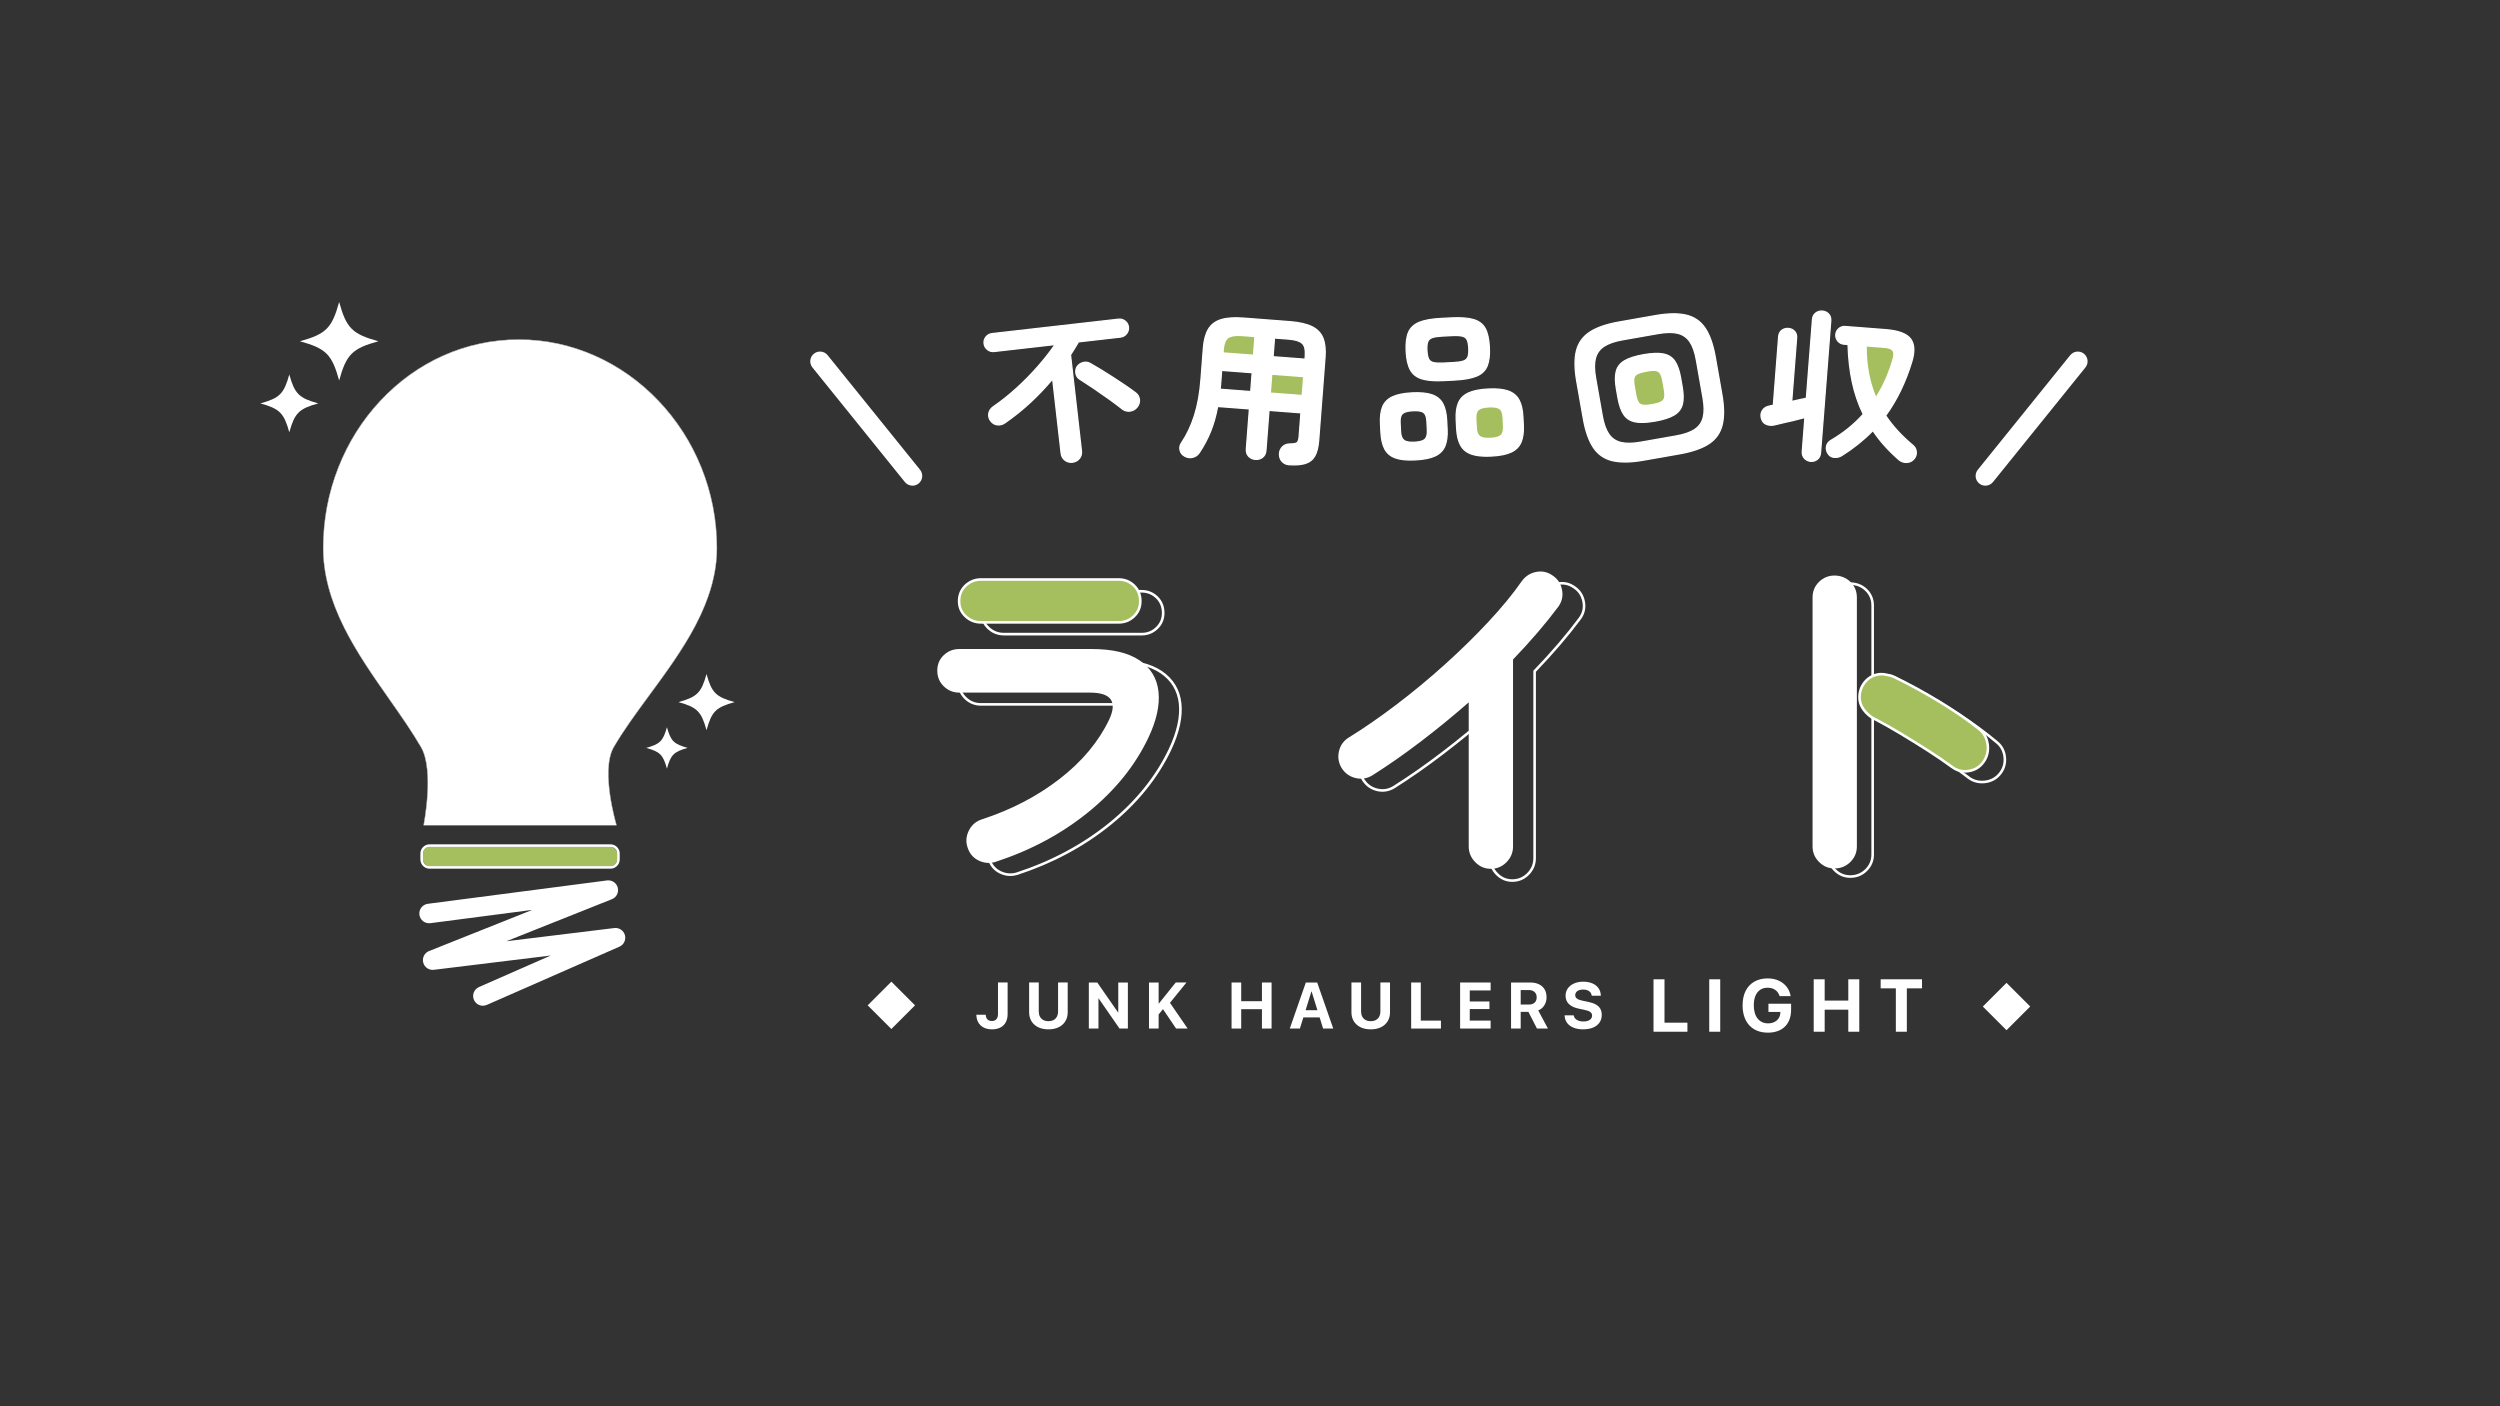
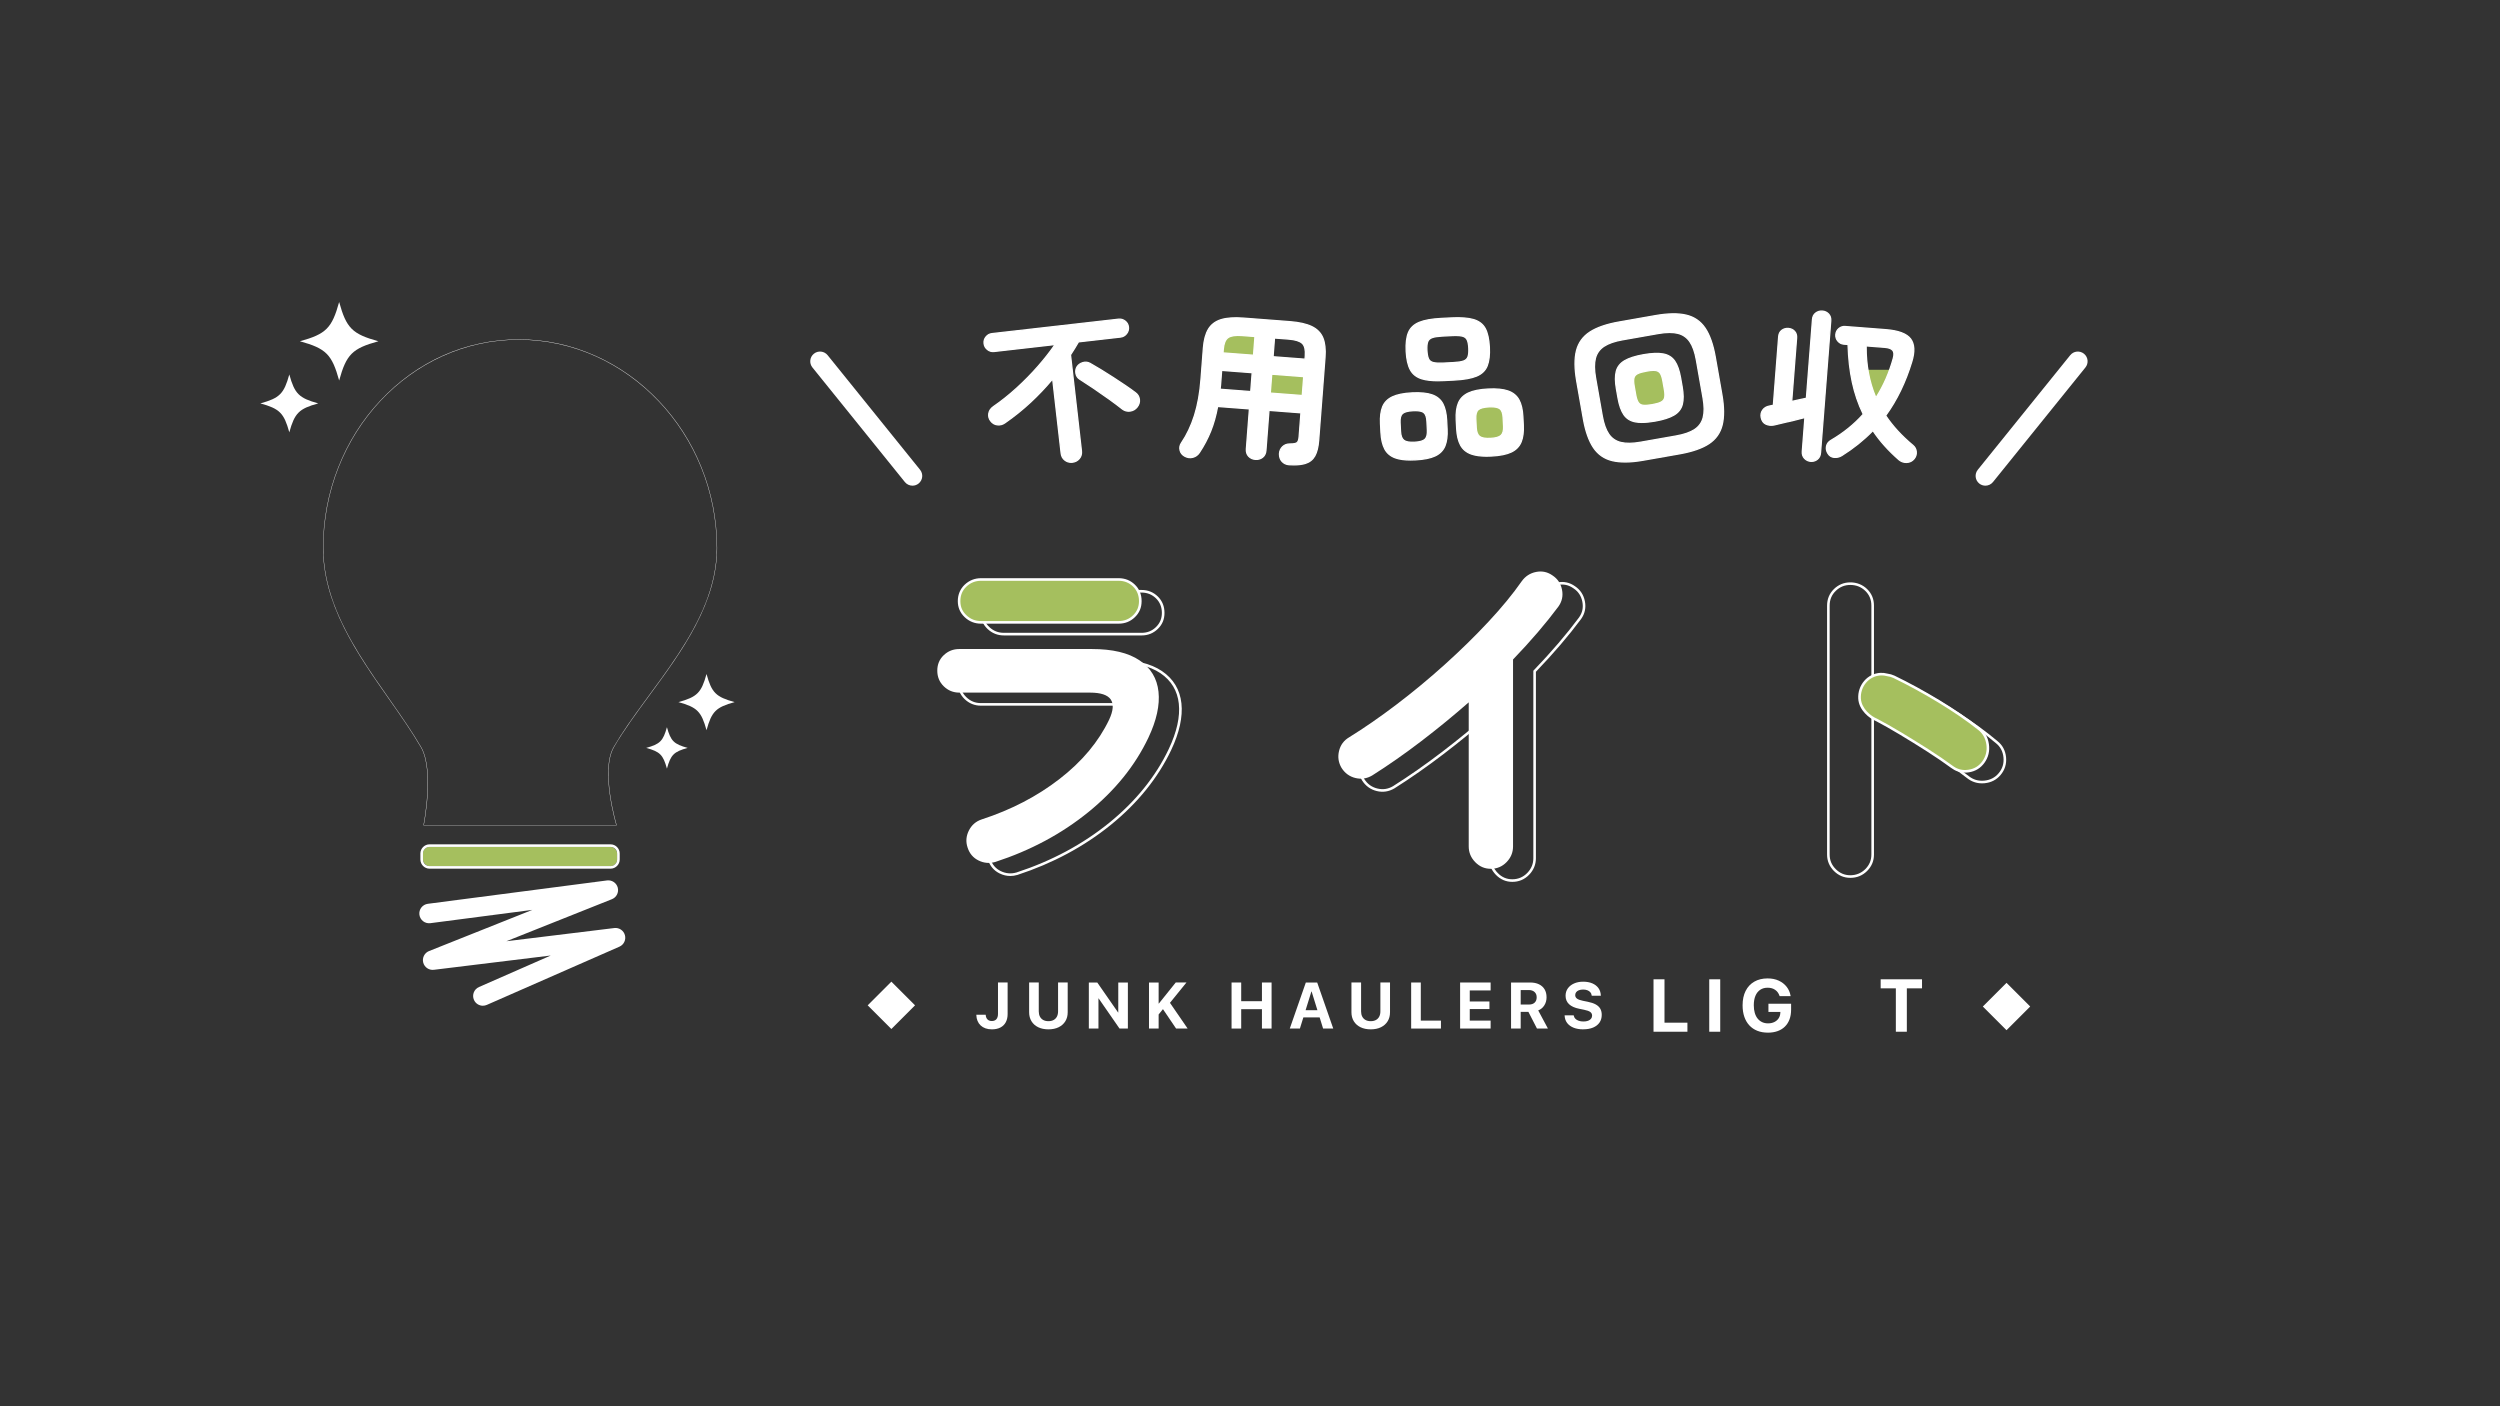
<svg xmlns="http://www.w3.org/2000/svg" id="_3_2の遊んでみたver" data-name="3 2の遊んでみたver" viewBox="0 0 1920 1080">
  <rect x="0" y="0" width="1920" height="1080" fill="#333333" stroke="none" />
  <defs>
    <style>
      .cls-1 {
        fill: #fff;
      }

      .cls-1, .cls-2, .cls-3, .cls-4, .cls-5, .cls-6 {
        stroke-width: 0px;
      }

      .cls-2 {
        fill: #fff;
      }

      .cls-3 {
        fill: #a5bf5e;
      }

      .cls-4 {
        fill: #fff;
      }

      .cls-5 {
        fill: #fff;
      }

      .cls-6 {
        fill: #fff;
      }
    </style>
  </defs>
  <g>
    <g>
      <g>
        <path class="cls-4" d="M775.9,672.76c-2.8,0-5.54-.65-8.21-1.96-4.39-2.15-7.4-5.7-8.95-10.55-1.55-4.65-1.21-9.28,1.03-13.76,2.23-4.46,5.73-7.52,10.4-9.08,22.47-7.31,42.53-17.72,59.61-30.97,17.04-13.21,29.74-28.41,37.76-45.16,2.96-6.33,3.44-11.14,1.45-14.27-2.13-3.35-7.25-5.05-15.21-5.05h-100.44c-4.86,0-9.1-1.72-12.59-5.12-3.51-3.41-5.28-7.7-5.28-12.75s1.78-9.3,5.29-12.62c3.5-3.3,7.73-4.98,12.58-4.98h101.82c15.99,0,28.52,2.99,37.22,8.89,8.79,5.96,13.82,14.3,14.96,24.79,1.12,10.37-1.52,22.42-7.84,35.81-10.16,21.44-25.76,40.78-46.34,57.49-20.57,16.69-44.74,29.64-71.84,38.5h-.03c-1.81.54-3.6.8-5.37.8ZM753.32,508.49c-4.39,0-8.05,1.45-11.21,4.43-3.14,2.97-4.67,6.62-4.67,11.17s1.53,8.26,4.68,11.32c3.15,3.07,6.82,4.56,11.2,4.56h100.44c8.81,0,14.34,1.95,16.9,5.97,2.39,3.75,1.94,9.2-1.33,16.2-8.15,17.04-21.05,32.48-38.34,45.88-17.26,13.39-37.52,23.91-60.21,31.29-4.2,1.4-7.22,4.05-9.24,8.07-2.02,4.04-2.32,8.04-.91,12.24,1.4,4.39,4,7.45,7.93,9.38,3.89,1.9,7.97,2.25,12.13,1.05,26.87-8.77,50.82-21.61,71.19-38.14,20.35-16.52,35.76-35.62,45.79-56.79,6.16-13.05,8.74-24.74,7.66-34.74-1.07-9.88-5.81-17.74-14.09-23.35-8.37-5.67-20.51-8.54-36.1-8.54h-101.82ZM876.72,488.02h-105.69c-4.86,0-9.09-1.67-12.58-4.98-3.51-3.31-5.29-7.47-5.29-12.35s1.78-9.3,5.29-12.62c3.5-3.3,7.73-4.98,12.58-4.98h105.69c4.86,0,9.05,1.68,12.46,4.99,3.41,3.32,5.15,7.57,5.15,12.62s-1.73,9.02-5.15,12.34c-3.4,3.31-7.6,4.99-12.46,4.99ZM771.03,455.09c-4.39,0-8.05,1.45-11.21,4.43-3.14,2.97-4.67,6.62-4.67,11.17s1.53,7.93,4.67,10.89c3.15,2.98,6.82,4.43,11.21,4.43h105.69c4.38,0,8-1.45,11.06-4.42,3.05-2.97,4.54-6.54,4.54-10.9s-1.48-8.21-4.54-11.18c-3.02-2.93-6.74-4.42-11.06-4.42h-105.69Z" />
        <path class="cls-4" d="M1161.44,677.27c-4.87,0-9.11-1.82-12.62-5.42-3.49-3.59-5.26-7.88-5.26-12.73v-108.48c-11.27,9.8-23.01,19.37-34.92,28.48-12.52,9.58-25.21,18.44-37.7,26.34-4.3,2.54-8.88,3.23-13.64,2.06-4.76-1.17-8.55-3.92-11.26-8.18-2.54-4.29-3.23-8.92-2.07-13.78,1.17-4.86,3.93-8.61,8.21-11.14,11.53-7.14,23.74-15.59,36.29-25.11,12.56-9.54,25.02-19.85,37.01-30.66,12.02-10.83,23.26-21.84,33.42-32.73,10.16-10.89,18.74-21.32,25.51-31.02,2.91-4.07,6.84-6.63,11.69-7.6,4.87-.97,9.42.01,13.51,2.93,4.06,2.71,6.62,6.6,7.59,11.55.97,4.97-.02,9.55-2.94,13.64-9.52,12.81-21.18,26.43-34.68,40.5v143.2c0,4.86-1.77,9.14-5.26,12.73-3.5,3.6-7.84,5.42-12.89,5.42ZM1145.56,546.24v112.88c0,4.38,1.54,8.09,4.7,11.34,3.15,3.24,6.81,4.82,11.18,4.82s8.3-1.58,11.46-4.82c3.16-3.25,4.7-6.96,4.7-11.34v-144l.28-.29c13.56-14.11,25.26-27.76,34.78-40.58,2.61-3.66,3.46-7.61,2.59-12.08-.88-4.47-3.09-7.84-6.77-10.29-3.7-2.64-7.6-3.49-11.98-2.62-4.4.88-7.81,3.11-10.45,6.79-6.82,9.76-15.46,20.27-25.68,31.23-10.2,10.93-21.48,21.98-33.54,32.85-12.04,10.84-24.53,21.2-37.14,30.77-12.6,9.56-24.87,18.05-36.46,25.23-3.87,2.29-6.25,5.52-7.3,9.9-1.04,4.33-.42,8.46,1.83,12.26,2.44,3.84,5.73,6.23,10.03,7.28,4.3,1.05,8.26.46,12.12-1.83,12.42-7.85,25.05-16.68,37.53-26.22,12.46-9.53,24.73-19.56,36.47-29.84l1.66-1.45Z" />
      </g>
      <g>
        <path class="cls-4" d="M1421.06,674.19c-4.86,0-9.11-1.77-12.6-5.27s-5.27-7.74-5.27-12.6v-191.19c0-5.05,1.78-9.34,5.28-12.75,3.5-3.4,7.74-5.12,12.59-5.12s9.37,1.72,12.87,5.12c3.51,3.41,5.28,7.7,5.28,12.75v191.19c0,4.86-1.77,9.11-5.27,12.6-3.5,3.5-7.83,5.27-12.88,5.27ZM1421.06,449.24c-4.38,0-8.04,1.49-11.2,4.56-3.15,3.06-4.68,6.76-4.68,11.32v191.19c0,4.38,1.53,8.04,4.69,11.19s6.81,4.69,11.19,4.69,8.36-1.58,11.47-4.69c3.15-3.15,4.69-6.82,4.69-11.19v-191.19c0-4.55-1.53-8.26-4.68-11.32-3.11-3.02-6.98-4.56-11.48-4.56Z" />
        <path class="cls-4" d="M1522.12,601.61c-4.24,0-8.09-1.36-11.45-4.05-5.12-4.02-11.11-8.38-17.79-12.96-6.77-4.63-13.56-9.14-20.17-13.4-6.42-4.12-12.35-7.75-17.65-10.78-5.13-2.3-12.72-8.74-12.72-17.19,0-9.92,8.07-18,18-18,1.83,0,3.65.28,5.4.83,1.82.31,3.62.9,5.33,1.76,10.87,5.71,22.12,12.34,33.44,19.7,11.32,7.37,21.27,14.65,29.57,21.66,3.87,3.1,6.09,7.29,6.58,12.43h0c.48,5.15-.95,9.72-4.25,13.61-3.11,3.7-7.25,5.82-12.29,6.3-.68.07-1.34.1-2,.1ZM1460.35,527.23c-8.82,0-16,7.18-16,16,0,7.46,7.1,13.39,11.58,15.38l.09.05c5.34,3.05,11.32,6.7,17.79,10.86,6.63,4.27,13.43,8.79,20.22,13.43,6.71,4.6,12.73,8.99,17.9,13.04,3.52,2.82,7.45,3.96,12.01,3.53,4.5-.43,8.19-2.31,10.95-5.6,2.98-3.51,4.22-7.47,3.78-12.13h0c-.44-4.65-2.35-8.27-5.85-11.07-8.25-6.97-18.13-14.2-29.39-21.52-11.27-7.33-22.46-13.92-33.26-19.6-1.54-.77-3.17-1.3-4.82-1.58l-.14-.03c-1.57-.5-3.21-.76-4.86-.76Z" />
      </g>
    </g>
    <g>
      <g>
        <path class="cls-1" d="M764.41,661.97c-4.43,1.29-8.72.92-12.87-1.11-4.15-2.03-6.96-5.35-8.44-9.96-1.48-4.43-1.15-8.76.97-13,2.12-4.24,5.4-7.1,9.82-8.58,22.69-7.38,42.65-17.75,59.9-31.13,17.24-13.37,29.93-28.54,38.04-45.51,6.45-13.83,1.56-20.75-14.67-20.75h-100.44c-4.61,0-8.58-1.61-11.9-4.84-3.32-3.23-4.98-7.24-4.98-12.04s1.66-8.76,4.98-11.9c3.32-3.13,7.29-4.7,11.9-4.7h101.82c15.86,0,28.08,2.91,36.66,8.72,8.58,5.81,13.42,13.83,14.53,24.07,1.11,10.24-1.48,22-7.75,35.28-10.15,21.4-25.5,40.44-46.07,57.14-20.57,16.7-44.41,29.47-71.52,38.32Z" />
        <g>
          <path class="cls-3" d="M753.45,477.98c-4.61,0-8.58-1.57-11.9-4.7-3.32-3.13-4.98-7.01-4.98-11.62s1.66-8.76,4.98-11.9c3.32-3.13,7.28-4.7,11.9-4.7h105.69c4.61,0,8.53,1.57,11.76,4.7,3.22,3.14,4.84,7.1,4.84,11.9s-1.62,8.49-4.84,11.62c-3.23,3.14-7.15,4.7-11.76,4.7h-105.69Z" />
          <path class="cls-1" d="M859.15,478.98h-105.69c-4.86,0-9.09-1.67-12.58-4.98-3.51-3.31-5.29-7.47-5.29-12.35s1.78-9.3,5.29-12.62c3.5-3.3,7.73-4.98,12.58-4.98h105.69c4.86,0,9.05,1.68,12.46,4.99,3.41,3.32,5.15,7.57,5.15,12.61s-1.73,9.02-5.15,12.34c-3.4,3.31-7.59,4.99-12.46,4.99ZM753.45,446.05c-4.33,0-8.1,1.49-11.21,4.43-3.14,2.97-4.67,6.62-4.67,11.17s1.53,7.93,4.67,10.89c3.15,2.98,6.82,4.43,11.21,4.43h105.69c4.32,0,8.04-1.49,11.06-4.42,3.05-2.97,4.54-6.54,4.54-10.9s-1.48-8.21-4.54-11.18c-3.02-2.93-6.74-4.42-11.06-4.42h-105.69Z" />
        </g>
      </g>
      <path class="cls-4" d="M1144.86,667.23c-4.61,0-8.58-1.71-11.9-5.12-3.32-3.42-4.98-7.42-4.98-12.04v-110.67c-11.81,10.33-23.98,20.29-36.52,29.88-12.55,9.59-25.09,18.36-37.63,26.29-4.06,2.4-8.35,3.04-12.87,1.94-4.52-1.11-8.07-3.69-10.65-7.75-2.4-4.06-3.04-8.39-1.94-13,1.11-4.61,3.69-8.11,7.75-10.51,11.62-7.19,23.75-15.59,36.38-25.18,12.63-9.59,24.99-19.83,37.08-30.71,12.08-10.88,23.24-21.81,33.48-32.79,10.24-10.97,18.77-21.35,25.59-31.13,2.77-3.87,6.45-6.27,11.07-7.19,4.61-.92,8.85,0,12.73,2.77,3.87,2.59,6.27,6.23,7.19,10.93.92,4.7,0,8.99-2.77,12.87-9.59,12.91-21.21,26.47-34.86,40.67v143.6c0,4.61-1.66,8.62-4.98,12.04-3.32,3.41-7.38,5.12-12.17,5.12Z" />
      <g>
-         <path class="cls-4" d="M1426.08,543.83v106.25c0,4.61-1.66,8.58-4.98,11.9-3.32,3.32-7.38,4.98-12.17,4.98s-8.58-1.66-11.9-4.98-4.98-7.28-4.98-11.9v-191.19c0-4.79,1.66-8.81,4.98-12.04,3.32-3.23,7.28-4.84,11.9-4.84s8.85,1.62,12.17,4.84c3.32,3.23,4.98,7.24,4.98,12.04v66.68" />
        <g>
          <path class="cls-3" d="M1526.51,571.59c-.74-5.1-3.03-9.09-6.88-11.99-8.69-6.89-18.9-13.9-30.65-21.02-11.75-7.11-23.22-13.38-34.41-18.78-1.74-.79-3.47-1.28-5.21-1.48-1.66-.46-3.4-.66-5.2-.56-9.37.51-16.54,8.9-16.01,18.74.44,8.08,7.79,14.29,13.08,16.42,5.53,2.92,11.63,6.38,18.33,10.39,6.97,4.18,13.94,8.5,20.93,12.97,6.98,4.47,13.17,8.69,18.56,12.66,3.85,2.9,8.16,3.97,12.92,3.23,4.76-.74,8.52-3.03,11.27-6.86,2.92-4.03,4.01-8.6,3.27-13.7Z" />
          <path class="cls-4" d="M1509.11,593.38c-3.86,0-7.44-1.22-10.67-3.65-5.35-3.94-11.58-8.19-18.5-12.62-7.01-4.48-14.04-8.84-20.91-12.95-6.64-3.98-12.78-7.46-18.24-10.34-5.25-2.12-13.18-8.46-13.66-17.27-.27-5.02,1.34-9.83,4.53-13.57,3.2-3.75,7.62-5.96,12.43-6.22,1.83-.1,3.66.09,5.45.58,1.84.23,3.67.75,5.43,1.56,11.18,5.4,22.79,11.74,34.51,18.83,11.73,7.11,22.08,14.21,30.75,21.09,4.03,3.03,6.48,7.28,7.25,12.63h0c.77,5.34-.39,10.2-3.45,14.43-2.9,4.04-6.91,6.49-11.92,7.27-1.02.16-2.02.24-3.01.24ZM1445.03,518.74c-.27,0-.55,0-.82.02-4.26.23-8.17,2.19-11.01,5.52-2.86,3.34-4.29,7.66-4.05,12.16.43,7.85,7.86,13.7,12.45,15.54l.09.04c5.5,2.9,11.68,6.41,18.38,10.41,6.88,4.13,13.93,8.5,20.96,12.98,6.95,4.45,13.22,8.72,18.61,12.7,3.67,2.76,7.65,3.75,12.17,3.04,4.53-.7,8-2.82,10.61-6.46,2.75-3.8,3.79-8.16,3.1-12.97-.7-4.8-2.88-8.61-6.5-11.33-8.63-6.85-18.91-13.9-30.57-20.96-11.67-7.07-23.22-13.37-34.32-18.74-1.58-.72-3.23-1.19-4.89-1.39l-.15-.03c-1.33-.37-2.69-.55-4.06-.55Z" />
        </g>
      </g>
    </g>
  </g>
  <g>
    <g>
      <path class="cls-2" d="M761.76,790.54c-1.83,0-3.47-.26-4.91-.77s-2.68-1.25-3.71-2.22c-1.03-.96-1.83-2.12-2.39-3.47-.56-1.35-.87-2.86-.92-4.52v-.22h7.18l.02.15c.05.92.26,1.72.62,2.43.37.7.89,1.25,1.57,1.64.68.39,1.5.59,2.46.59,1.55,0,2.74-.47,3.55-1.4.82-.93,1.23-2.29,1.23-4.07v-24.12h7.4v24.19c0,2.47-.48,4.58-1.43,6.35s-2.33,3.11-4.13,4.04c-1.8.93-3.98,1.4-6.55,1.4Z" />
      <path class="cls-5" d="M805.2,790.54c-3.02,0-5.65-.54-7.87-1.63-2.22-1.09-3.94-2.62-5.15-4.6-1.21-1.98-1.81-4.27-1.81-6.89v-22.87h7.4v22.21c0,1.52.29,2.84.87,3.96.58,1.12,1.42,1.99,2.52,2.61,1.1.62,2.45.93,4.03.93s2.93-.31,4.03-.93c1.1-.62,1.94-1.49,2.51-2.61.57-1.12.86-2.44.86-3.96v-22.21h7.4v22.87c0,2.62-.6,4.91-1.8,6.88-1.2,1.97-2.91,3.5-5.12,4.6-2.21,1.09-4.84,1.64-7.88,1.64Z" />
      <path class="cls-5" d="M836.23,789.93v-35.37h6.47l19.22,27.67-6.2-4.68h3.11v-22.99h7.38v35.37h-6.42l-19.27-27.82,6.2,4.68h-3.11v23.14h-7.38Z" />
      <path class="cls-5" d="M882.43,789.93v-35.37h7.4v35.37h-7.4ZM889.54,779.48v-8.75h.46l12.97-16.18h8.24l-12.99,16.01h-1.45l-7.23,8.92ZM903.24,789.93l-11.33-16.74,5.34-4.88,14.86,21.62h-8.87Z" />
      <path class="cls-2" d="M945.84,789.93v-35.37h7.4v14.36h15.93v-14.36h7.4v35.37h-7.4v-14.88h-15.93v14.88h-7.4Z" />
      <path class="cls-5" d="M990.55,789.93l12.33-35.37h6.54v6.86h-2.25l-8.85,28.51h-7.77ZM997.19,781.35l1.81-5.54h16.5l1.81,5.54h-20.13ZM1016.14,789.93l-8.83-28.51v-6.86h4.29l12.33,35.37h-7.79Z" />
      <path class="cls-5" d="M1052.74,790.54c-3.02,0-5.65-.54-7.87-1.63-2.22-1.09-3.94-2.62-5.15-4.6-1.21-1.98-1.81-4.27-1.81-6.89v-22.87h7.4v22.21c0,1.52.29,2.84.87,3.96.58,1.12,1.42,1.99,2.52,2.61,1.1.62,2.45.93,4.03.93s2.93-.31,4.03-.93c1.1-.62,1.94-1.49,2.51-2.61.57-1.12.86-2.44.86-3.96v-22.21h7.4v22.87c0,2.62-.6,4.91-1.8,6.88-1.2,1.97-2.91,3.5-5.12,4.6-2.21,1.09-4.84,1.64-7.88,1.64Z" />
      <path class="cls-5" d="M1083.77,789.93v-35.37h7.4v29.27h15.47v6.1h-22.87Z" />
      <path class="cls-5" d="M1121.37,789.93v-35.37h23.43v6.1h-16.03v8.48h15.12v5.81h-15.12v8.87h16.03v6.1h-23.43Z" />
      <path class="cls-5" d="M1160.49,789.93v-35.37h14.61c2.65,0,4.91.45,6.8,1.36s3.33,2.2,4.34,3.88c1,1.68,1.51,3.71,1.51,6.08v.05c0,2.34-.58,4.41-1.73,6.21s-2.71,3.09-4.67,3.86l7.45,13.92h-8.41l-6.57-12.8h-5.93v12.8h-7.4ZM1167.89,771.49h6.4c1.83,0,3.27-.49,4.31-1.47s1.57-2.34,1.57-4.07v-.05c0-1.7-.54-3.05-1.63-4.04s-2.54-1.5-4.35-1.5h-6.3v11.13Z" />
      <path class="cls-5" d="M1215.89,790.54c-2.79,0-5.23-.41-7.32-1.24-2.08-.83-3.73-2.01-4.93-3.55-1.2-1.54-1.87-3.4-2-5.58l-.02-.39h6.99l.05.27c.16.92.58,1.7,1.24,2.37s1.52,1.18,2.59,1.54c1.06.37,2.26.55,3.6.55s2.55-.18,3.54-.55c.99-.37,1.75-.89,2.29-1.57.54-.68.81-1.47.81-2.37v-.02c0-1.19-.47-2.13-1.41-2.81-.94-.68-2.5-1.24-4.69-1.68l-3.73-.76c-3.48-.69-6.11-1.87-7.88-3.54-1.77-1.67-2.66-3.84-2.66-6.51v-.02c.02-2.16.6-4.04,1.76-5.64,1.16-1.6,2.75-2.85,4.78-3.75,2.03-.9,4.35-1.35,6.96-1.35s5.09.43,7.07,1.29,3.53,2.06,4.65,3.6,1.72,3.35,1.84,5.43l.02.44h-6.99l-.05-.29c-.12-.93-.46-1.72-1.04-2.38s-1.34-1.16-2.27-1.52c-.93-.36-2.01-.54-3.24-.54s-2.34.18-3.26.54c-.92.36-1.61.86-2.1,1.51-.48.65-.72,1.38-.72,2.22v.02c0,1.13.47,2.03,1.42,2.71.95.68,2.43,1.22,4.46,1.63l3.75.76c2.47.49,4.49,1.17,6.08,2.03,1.58.87,2.76,1.96,3.52,3.27.76,1.32,1.14,2.9,1.14,4.74v.02c0,2.27-.57,4.24-1.7,5.89-1.14,1.66-2.77,2.94-4.9,3.85-2.13.91-4.69,1.36-7.66,1.36Z" />
      <path class="cls-2" d="M1269.9,792.37v-40.27h8.43v33.32h17.61v6.95h-26.04Z" />
      <path class="cls-5" d="M1312.7,792.37v-40.27h8.43v40.27h-8.43Z" />
      <path class="cls-2" d="M1357.74,793.07c-3.01,0-5.72-.47-8.11-1.42-2.39-.95-4.43-2.33-6.11-4.13-1.68-1.8-2.97-4-3.87-6.6-.89-2.59-1.34-5.53-1.34-8.8v-.03c0-4.32.78-8.01,2.34-11.09s3.79-5.45,6.67-7.1c2.88-1.66,6.29-2.48,10.21-2.48,3.24,0,6.09.58,8.57,1.73,2.47,1.15,4.49,2.72,6.04,4.7,1.55,1.98,2.55,4.24,3,6.77l.08.42h-8.48l-.08-.31c-.67-1.93-1.79-3.45-3.35-4.54-1.56-1.09-3.48-1.63-5.75-1.63s-4.12.53-5.71,1.59c-1.59,1.06-2.81,2.6-3.66,4.6-.85,2.01-1.27,4.44-1.27,7.28v.03c0,2.16.25,4.1.75,5.82.5,1.72,1.23,3.18,2.19,4.37.96,1.19,2.11,2.1,3.46,2.74,1.35.63,2.86.95,4.53.95,1.82,0,3.43-.34,4.83-1.02,1.39-.68,2.5-1.64,3.32-2.87.82-1.24,1.26-2.68,1.31-4.34l.03-.56h-9.18v-6.31h17.41v4.63c0,2.73-.4,5.19-1.21,7.37-.81,2.18-1.98,4.03-3.52,5.55-1.54,1.53-3.41,2.69-5.62,3.49-2.21.8-4.72,1.2-7.51,1.2Z" />
-       <path class="cls-5" d="M1392.92,792.37v-40.27h8.43v16.35h18.14v-16.35h8.43v40.27h-8.43v-16.94h-18.14v16.94h-8.43Z" />
      <path class="cls-2" d="M1456.01,792.37v-33.32h-11.66v-6.95h31.76v6.95h-11.66v33.32h-8.43Z" />
    </g>
    <rect class="cls-5" x="671.71" y="759.23" width="25.72" height="25.72" transform="translate(746.45 -257.92) rotate(45)" />
    <rect class="cls-5" x="1528.14" y="760.15" width="25.72" height="25.72" transform="translate(997.95 -863.24) rotate(45)" />
  </g>
  <rect class="cls-3" x="938.28" y="256" width="27" height="21" />
  <rect class="cls-3" x="1131.28" y="311" width="27" height="28" />
  <rect class="cls-3" x="1254.28" y="285" width="27" height="29" />
  <rect class="cls-3" x="975.28" y="287" width="27" height="21" />
-   <rect class="cls-3" x="1429.28" y="265" width="27" height="21" />
  <rect class="cls-3" x="1430.28" y="284" width="27" height="21" />
  <g>
    <path class="cls-4" d="M823.64,354.99c-2.14.24-4.06-.27-5.75-1.54-1.69-1.27-2.66-3.06-2.93-5.36l-6.51-57.1c-5.21,6.27-10.86,12.24-16.93,17.89-6.07,5.66-12.63,10.94-19.67,15.83-1.77,1.29-3.72,1.82-5.83,1.6-2.11-.22-3.86-1.25-5.24-3.1-1.28-1.69-1.74-3.58-1.4-5.66.35-2.08,1.52-3.82,3.54-5.22,6.11-4.2,12.1-8.97,17.96-14.32,5.86-5.34,11.32-10.91,16.38-16.7,5.06-5.79,9.41-11.36,13.06-16.7l-46.97,5.36c-1.81.21-3.48-.29-4.99-1.5-1.52-1.2-2.38-2.75-2.6-4.65s.28-3.58,1.49-5.05c1.21-1.47,2.72-2.31,4.53-2.52l97.15-11.08c1.89-.22,3.6.26,5.11,1.42,1.51,1.16,2.37,2.69,2.59,4.59s-.28,3.6-1.48,5.11c-1.2,1.51-2.75,2.38-4.65,2.6l-32.26,3.68c-.98,1.7-1.97,3.38-2.99,5.04-1.02,1.66-2.07,3.3-3.13,4.93l8.41,73.79c.26,2.31-.29,4.27-1.65,5.88-1.36,1.61-3.11,2.55-5.25,2.79ZM862.06,314.17c-2.75-2.19-6.11-4.71-10.06-7.55-3.96-2.85-7.97-5.64-12.04-8.39-4.07-2.75-7.68-5.11-10.82-7.09-1.53-.99-2.47-2.43-2.81-4.31-.34-1.88-.05-3.58.86-5.11.99-1.53,2.46-2.6,4.39-3.19,1.93-.6,3.79-.41,5.57.55,2.49,1.39,5.29,3.03,8.39,4.93s6.27,3.9,9.51,5.99c3.24,2.09,6.34,4.14,9.28,6.14,2.94,2,5.46,3.8,7.56,5.4,1.82,1.3,2.87,3.01,3.15,5.15.29,2.14-.3,4.13-1.76,5.96-1.39,1.74-3.17,2.76-5.35,3.05-2.18.29-4.14-.22-5.87-1.52Z" />
    <path class="cls-4" d="M822.62,355.54c-1.84,0-3.53-.57-5.03-1.7-1.79-1.35-2.85-3.27-3.12-5.71l-6.38-55.95c-5,5.94-10.45,11.67-16.22,17.04-6.06,5.65-12.7,10.99-19.72,15.87-1.86,1.35-3.93,1.92-6.16,1.69-2.25-.23-4.12-1.34-5.58-3.29-1.36-1.79-1.86-3.83-1.49-6.04.37-2.21,1.63-4.08,3.74-5.55,6.08-4.18,12.1-8.98,17.91-14.28,5.82-5.31,11.32-10.91,16.34-16.66,4.74-5.44,8.91-10.73,12.4-15.75l-45.88,5.23c-1.94.22-3.74-.32-5.36-1.6-1.62-1.28-2.55-2.96-2.78-4.98-.23-2.03.31-3.85,1.6-5.43,1.29-1.57,2.93-2.48,4.86-2.7l97.15-11.08c2.02-.23,3.86.28,5.47,1.52,1.61,1.24,2.55,2.9,2.78,4.93.23,2.02-.3,3.87-1.59,5.48-1.28,1.61-2.96,2.55-4.98,2.78l-32.01,3.65c-.94,1.64-1.91,3.26-2.88,4.83-.98,1.6-2.01,3.21-3.04,4.79l8.39,73.61c.28,2.44-.31,4.54-1.76,6.26-1.44,1.71-3.32,2.71-5.58,2.97h0c-.36.04-.72.06-1.07.06ZM808.82,289.76l6.64,58.27c.25,2.19,1.14,3.83,2.73,5.02,1.57,1.18,3.39,1.67,5.39,1.44h0c2.03-.23,3.64-1.09,4.93-2.62,1.26-1.5,1.78-3.35,1.53-5.51l-8.43-73.97.1-.15c1.06-1.62,2.11-3.27,3.12-4.92,1-1.63,2.01-3.32,2.99-5.02l.13-.22.25-.03,32.26-3.68c1.77-.2,3.19-.99,4.31-2.41,1.13-1.42,1.58-2.97,1.38-4.75-.2-1.77-.99-3.16-2.4-4.25-1.42-1.09-2.97-1.53-4.75-1.32l-97.15,11.08c-1.69.19-3.07.96-4.2,2.34-1.13,1.38-1.58,2.91-1.38,4.68.2,1.77.99,3.19,2.41,4.31,1.42,1.13,2.93,1.59,4.62,1.39l48.06-5.48-.62.9c-3.63,5.32-8.04,10.96-13.1,16.75-5.04,5.78-10.57,11.41-16.42,16.74-5.84,5.33-11.9,10.16-18.02,14.36-1.91,1.33-3,2.93-3.33,4.89-.33,1.96.1,3.69,1.3,5.28,1.31,1.75,2.9,2.7,4.89,2.9,1.97.21,3.82-.3,5.48-1.51,6.99-4.86,13.59-10.17,19.62-15.79,6.03-5.62,11.71-11.62,16.89-17.85l.75-.9ZM866.76,316.27c-1.82,0-3.5-.57-5.01-1.7h-.01c-2.73-2.18-6.11-4.72-10.04-7.55-3.91-2.82-7.96-5.64-12.03-8.39-4.04-2.73-7.67-5.11-10.81-7.08-1.65-1.07-2.67-2.63-3.03-4.65-.36-1.99-.05-3.83.92-5.45,1.06-1.64,2.63-2.78,4.68-3.41,2.06-.64,4.06-.44,5.96.59,2.53,1.41,5.36,3.07,8.41,4.94,3.06,1.88,6.26,3.9,9.52,6,3.19,2.06,6.32,4.13,9.29,6.15,2.93,1.99,5.48,3.81,7.58,5.41,1.91,1.36,3.04,3.21,3.35,5.48.3,2.27-.33,4.4-1.87,6.34-1.46,1.84-3.37,2.93-5.67,3.24-.42.05-.83.08-1.23.08ZM862.36,313.77c1.64,1.23,3.44,1.7,5.5,1.42,2.04-.27,3.73-1.24,5.02-2.87,1.38-1.74,1.93-3.57,1.66-5.58-.27-2.01-1.24-3.59-2.95-4.81-2.1-1.6-4.64-3.41-7.56-5.39-2.96-2.01-6.08-4.08-9.27-6.13-3.25-2.1-6.45-4.11-9.5-5.98-3.04-1.86-5.85-3.52-8.37-4.92-1.67-.9-3.37-1.07-5.18-.51-1.81.56-3.2,1.56-4.12,2.99-.85,1.41-1.11,2.97-.78,4.75.32,1.76,1.16,3.06,2.59,3.98,3.14,1.98,6.79,4.37,10.83,7.1,4.07,2.75,8.13,5.58,12.05,8.4,3.94,2.84,7.34,5.38,10.08,7.56Z" />
  </g>
  <g>
    <path class="cls-4" d="M989.97,356.89c-2.15-.16-3.92-.99-5.3-2.46-1.38-1.48-2.07-3.42-2.05-5.83.08-2.16.87-3.97,2.35-5.44,1.48-1.47,3.39-2.19,5.72-2.18,2.66.04,4.45-.28,5.38-.96s1.48-2.21,1.66-4.61l1.4-18.36-24.56-1.88-2.35,30.76c-.18,2.31-1.04,4.08-2.59,5.29-1.55,1.21-3.4,1.74-5.55,1.57s-3.78-.95-5.12-2.39c-1.35-1.43-1.93-3.31-1.75-5.62l2.35-30.76-24.44-1.87c-1.28,6.97-3.05,13.28-5.31,18.93-2.26,5.65-5.18,11.17-8.75,16.55-1.22,1.82-2.87,3-4.95,3.55-2.08.55-4.12.29-6.12-.78-2-1.07-3.23-2.62-3.7-4.65s-.1-3.92,1.12-5.65c4.12-6.09,7.45-13.11,9.97-21.07,2.52-7.96,4.19-17.23,4.99-27.82l1.83-23.94c.47-6.12,1.77-10.95,3.91-14.49,2.14-3.54,5.38-5.97,9.73-7.3,4.34-1.33,10.07-1.73,17.18-1.18l35.6,2.72c7.11.54,12.71,1.8,16.8,3.78,4.09,1.98,6.93,4.88,8.51,8.7,1.58,3.82,2.13,8.79,1.67,14.91l-4.88,63.88c-.39,5.05-1.37,8.98-2.96,11.81s-3.98,4.75-7.18,5.75-7.4,1.35-12.62,1.03ZM937.01,298.94l23.57,1.8,1.11-14.51-23.44-1.79-.61,7.94-.26,3.35c-.08,1.08-.21,2.15-.37,3.22ZM939.26,271.04l23.44,1.79,1.1-14.39-9.8-.75c-5.13-.39-8.74.14-10.85,1.6-2.11,1.46-3.34,4.51-3.69,9.14l-.2,2.6ZM977.71,273.98l24.56,1.88.2-2.6c.35-4.63-.42-7.83-2.32-9.6-1.9-1.77-5.42-2.85-10.54-3.24l-10.79-.82-1.1,14.39ZM975.58,301.89l24.56,1.88,1.11-14.51-24.56-1.88-1.11,14.51Z" />
    <path class="cls-4" d="M993.5,357.5c-1.13,0-2.32-.04-3.56-.11h0c-2.27-.17-4.16-1.06-5.63-2.62-1.47-1.57-2.2-3.65-2.18-6.18.09-2.29.93-4.23,2.5-5.79,1.56-1.54,3.59-2.33,6.02-2.33h.05c3.17.04,4.51-.45,5.08-.86.8-.58,1.29-2.01,1.46-4.25l1.36-17.86-23.56-1.8-2.31,30.26c-.19,2.45-1.12,4.35-2.78,5.65-1.64,1.29-3.62,1.85-5.89,1.68-2.19-.17-4.02-1.02-5.45-2.54-1.44-1.53-2.07-3.55-1.89-6l2.31-30.26-23.49-1.79c-1.27,6.8-3.04,13.05-5.26,18.58-2.26,5.65-5.22,11.25-8.8,16.64-1.29,1.92-3.05,3.18-5.24,3.76-2.2.58-4.38.3-6.48-.82-2.12-1.14-3.45-2.81-3.95-4.98-.5-2.17-.1-4.21,1.2-6.05,4.07-6.01,7.41-13.06,9.9-20.94,2.5-7.89,4.17-17.21,4.97-27.7l1.83-23.94c.47-6.17,1.81-11.12,3.98-14.71,2.2-3.63,5.57-6.16,10.01-7.52,4.38-1.34,10.23-1.75,17.37-1.2l35.6,2.72c7.14.55,12.85,1.83,16.98,3.83,4.19,2.02,7.13,5.04,8.75,8.96,1.6,3.88,2.18,8.97,1.7,15.14l-4.88,63.88c-.39,5.1-1.41,9.14-3.02,12.02-1.65,2.93-4.16,4.95-7.46,5.98-2.47.78-5.57,1.17-9.24,1.17ZM990,356.39c5.13.31,9.31-.03,12.43-1.01,3.06-.96,5.37-2.82,6.89-5.52,1.54-2.75,2.52-6.66,2.9-11.61l4.88-63.88c.46-6.01-.09-10.95-1.63-14.68-1.52-3.69-4.3-6.52-8.26-8.44-4.02-1.94-9.61-3.19-16.62-3.73l-35.6-2.72c-7.02-.54-12.73-.15-17,1.16-4.2,1.29-7.38,3.67-9.45,7.08-2.09,3.46-3.38,8.25-3.84,14.26l-1.83,23.94c-.81,10.57-2.5,19.97-5.02,27.93-2.53,7.97-5.9,15.1-10.03,21.2-1.14,1.63-1.48,3.35-1.04,5.26.44,1.9,1.57,3.31,3.45,4.32,1.87,1,3.81,1.25,5.75.74,1.95-.51,3.52-1.64,4.66-3.35,3.54-5.33,6.46-10.87,8.7-16.46,2.24-5.6,4.02-11.93,5.29-18.84l.08-.44,25.38,1.94-2.39,31.26c-.17,2.19.36,3.91,1.62,5.24,1.25,1.33,2.86,2.08,4.79,2.23,2.01.16,3.76-.34,5.2-1.47,1.45-1.13,2.23-2.75,2.4-4.94l2.39-31.26,25.56,1.95-1.44,18.86c-.2,2.58-.81,4.2-1.87,4.98-1.03.75-2.89,1.1-5.68,1.06-2.18,0-3.96.66-5.36,2.04-1.4,1.39-2.12,3.06-2.2,5.1-.02,2.25.63,4.1,1.92,5.47,1.31,1.4,2.93,2.15,4.97,2.31ZM1000.6,304.3l-25.56-1.95,1.19-15.51,25.56,1.95-1.18,15.51ZM976.12,301.43l23.56,1.8,1.03-13.51-23.56-1.8-1.03,13.51ZM961.03,301.28l-24.6-1.88.08-.53c.16-1.07.29-2.14.37-3.18l.9-11.79,24.44,1.87-1.18,15.51ZM937.58,298.48l22.53,1.72,1.03-13.51-22.45-1.71-.82,10.79c-.07.89-.17,1.8-.3,2.72ZM1002.73,276.39l-25.56-1.95,1.18-15.39,11.29.86c5.29.4,8.84,1.51,10.85,3.37,2.01,1.87,2.85,5.23,2.48,10l-.24,3.1ZM978.25,273.52l23.56,1.8.16-2.11c.34-4.45-.39-7.54-2.17-9.19-1.81-1.68-5.26-2.73-10.24-3.11l-10.29-.79-1.02,13.39ZM963.17,273.37l-24.44-1.87.24-3.1c.36-4.77,1.68-7.97,3.91-9.51,2.23-1.54,5.88-2.1,11.17-1.69l10.3.79-1.18,15.39ZM939.8,270.58l22.45,1.71,1.02-13.39-9.3-.71c-4.99-.38-8.53.13-10.53,1.52-1.97,1.36-3.14,4.31-3.48,8.76l-.16,2.11Z" />
  </g>
  <g>
    <path class="cls-4" d="M1087.04,353.19c-6.46.33-11.57-.18-15.34-1.53-3.76-1.35-6.5-3.64-8.2-6.87-1.7-3.23-2.68-7.46-2.95-12.68l-.34-6.71c-.27-5.3.28-9.62,1.65-12.98,1.37-3.35,3.85-5.88,7.46-7.6,3.61-1.72,8.64-2.74,15.1-3.07,6.54-.33,11.7.18,15.46,1.52,3.76,1.35,6.49,3.62,8.19,6.81,1.7,3.2,2.68,7.44,2.95,12.74l.34,6.71c.26,5.22-.29,9.52-1.65,12.91-1.37,3.39-3.85,5.94-7.46,7.66-3.61,1.72-8.69,2.74-15.23,3.07ZM1086.36,339.64c4.06-.21,6.76-.98,8.1-2.34,1.34-1.35,1.93-3.69,1.76-7l-.34-6.71c-.17-3.4-.99-5.66-2.46-6.79-1.47-1.13-4.23-1.59-8.29-1.39s-6.66.94-8.05,2.21c-1.39,1.27-2,3.61-1.83,7.01l.34,6.71c.17,3.31,1.01,5.58,2.52,6.79,1.51,1.21,4.26,1.72,8.23,1.51ZM1109.25,292.27c-7.29.37-13-.07-17.13-1.31-4.13-1.24-7.12-3.56-8.95-6.96-1.83-3.39-2.9-8.11-3.21-14.16-.31-6.13.27-10.95,1.76-14.48,1.48-3.52,4.22-6.11,8.2-7.76,3.98-1.65,9.62-2.67,16.91-3.03l7.83-.4c7.29-.37,13,.07,17.13,1.31,4.13,1.24,7.09,3.55,8.88,6.9,1.79,3.36,2.84,8.1,3.15,14.23.31,6.05-.26,10.85-1.7,14.41s-4.15,6.17-8.14,7.82c-3.99,1.66-9.62,2.67-16.91,3.04l-7.83.4ZM1108.57,278.86l7.83-.4c3.4-.17,5.95-.57,7.66-1.2,1.71-.63,2.84-1.72,3.38-3.29.54-1.56.74-3.75.6-6.57-.15-2.9-.57-5.06-1.26-6.48-.69-1.42-1.93-2.35-3.69-2.8-1.77-.45-4.35-.59-7.74-.42l-7.83.4c-3.4.17-5.95.57-7.66,1.2-1.71.63-2.84,1.68-3.39,3.16-.55,1.48-.75,3.67-.6,6.57s.54,4.98,1.2,6.48c.66,1.5,1.89,2.48,3.7,2.93,1.81.45,4.41.59,7.81.41ZM1145.44,350.23c-6.46.33-11.59-.18-15.4-1.53-3.81-1.34-6.58-3.63-8.32-6.87-1.74-3.23-2.74-7.46-3.01-12.68l-.34-6.71c-.27-5.3.3-9.63,1.71-12.98,1.41-3.35,3.94-5.89,7.59-7.61,3.65-1.72,8.7-2.74,15.17-3.07,6.54-.33,11.7.18,15.46,1.52,3.76,1.35,6.51,3.62,8.25,6.81,1.74,3.19,2.74,7.44,3.01,12.74l.34,6.71c.26,5.22-.31,9.52-1.71,12.92-1.41,3.39-3.92,5.95-7.52,7.67-3.61,1.72-8.69,2.74-15.23,3.07ZM1144.75,336.69c3.98-.2,6.68-.98,8.1-2.34,1.43-1.36,2.06-3.7,1.89-7.01l-.34-6.71c-.17-3.4-1.03-5.66-2.58-6.78-1.55-1.12-4.32-1.59-8.29-1.39s-6.8.95-8.23,2.22c-1.43,1.28-2.06,3.61-1.89,7.01l.34,6.71c.17,3.31,1.03,5.57,2.59,6.78,1.56,1.21,4.36,1.71,8.42,1.5Z" />
    <path class="cls-4" d="M1083.45,353.78c-4.84,0-8.84-.55-11.91-1.65-3.87-1.38-6.72-3.78-8.47-7.11-1.73-3.28-2.74-7.62-3-12.89l-.34-6.71c-.27-5.35.3-9.79,1.68-13.19,1.41-3.45,4-6.1,7.71-7.87,3.65-1.74,8.8-2.79,15.29-3.12,6.58-.33,11.84.19,15.65,1.55,3.87,1.38,6.71,3.76,8.46,7.05,1.72,3.25,2.74,7.61,3.01,12.95l.34,6.71c.27,5.26-.3,9.68-1.69,13.12-1.41,3.49-4,6.16-7.71,7.93-3.66,1.74-8.84,2.79-15.42,3.12h0c-1.25.06-2.46.09-3.62.09ZM1088.12,302.15c-1.17,0-2.39.03-3.66.1-6.36.32-11.38,1.34-14.91,3.02-3.48,1.66-5.9,4.13-7.22,7.34-1.33,3.27-1.87,7.56-1.61,12.76l.34,6.71c.26,5.12,1.23,9.32,2.89,12.47,1.63,3.11,4.3,5.34,7.92,6.63,3.68,1.32,8.77,1.82,15.14,1.5h0c6.44-.33,11.5-1.34,15.04-3.03,3.47-1.66,5.9-4.15,7.21-7.4,1.33-3.31,1.87-7.58,1.62-12.7l-.34-6.71c-.26-5.2-1.24-9.42-2.89-12.53-1.63-3.06-4.29-5.28-7.92-6.57-2.96-1.06-6.85-1.59-11.61-1.59ZM1141.84,350.83c-4.84,0-8.86-.55-11.96-1.65-3.91-1.38-6.8-3.77-8.59-7.1-1.77-3.28-2.8-7.62-3.07-12.89l-.34-6.71c-.27-5.35.32-9.79,1.75-13.2,1.45-3.45,4.08-6.1,7.83-7.87,3.69-1.74,8.86-2.79,15.35-3.12,6.57-.34,11.84.19,15.65,1.55,3.87,1.38,6.73,3.75,8.52,7.04,1.77,3.25,2.8,7.61,3.07,12.95l.34,6.71c.27,5.27-.32,9.68-1.75,13.13-1.45,3.49-4.06,6.16-7.77,7.93-3.65,1.74-8.84,2.79-15.42,3.12h0c-1.26.06-2.47.1-3.63.1ZM1146.52,299.2c-1.17,0-2.39.03-3.66.1-6.36.32-11.4,1.34-14.98,3.02-3.52,1.66-5.99,4.13-7.34,7.35-1.37,3.26-1.93,7.56-1.67,12.76l.34,6.71c.26,5.12,1.25,9.32,2.95,12.47,1.67,3.1,4.38,5.34,8.05,6.63,3.73,1.32,8.84,1.82,15.21,1.5h0c6.44-.33,11.5-1.34,15.04-3.03,3.48-1.66,5.92-4.15,7.27-7.41,1.37-3.31,1.94-7.58,1.68-12.7l-.34-6.71c-.26-5.2-1.26-9.41-2.95-12.53-1.67-3.06-4.36-5.28-7.98-6.58-2.96-1.06-6.86-1.59-11.61-1.59ZM1084.71,340.19c-3.24,0-5.5-.55-6.9-1.67-1.62-1.3-2.54-3.7-2.71-7.15l-.34-6.71c-.18-3.54.49-6.03,1.99-7.4,1.49-1.37,4.23-2.14,8.36-2.34,4.21-.21,7.04.27,8.62,1.49,1.61,1.24,2.47,3.58,2.66,7.16l.34,6.71c.17,3.45-.47,5.93-1.91,7.38-1.45,1.46-4.21,2.27-8.43,2.49h0c-.58.03-1.14.04-1.68.04ZM1086.91,315.87c-.55,0-1.14.01-1.76.05-3.84.19-6.44.9-7.73,2.08-1.27,1.16-1.83,3.39-1.66,6.61l.34,6.71c.16,3.15.95,5.31,2.34,6.42,1.41,1.13,4.07,1.6,7.9,1.41h0c3.91-.2,6.53-.94,7.77-2.19,1.23-1.25,1.78-3.47,1.62-6.63l-.34-6.71c-.16-3.23-.93-5.39-2.27-6.42-1.15-.88-3.24-1.33-6.21-1.33ZM1143.04,337.24c-3.28,0-5.59-.55-7.02-1.66-1.67-1.3-2.6-3.7-2.78-7.15l-.34-6.71c-.18-3.54.51-6.03,2.05-7.41,1.53-1.37,4.33-2.14,8.54-2.35,4.14-.21,6.95.28,8.61,1.48,1.67,1.21,2.61,3.62,2.79,7.16l.34,6.71c.17,3.45-.51,5.94-2.04,7.4-1.53,1.46-4.28,2.27-8.42,2.48h0c-.61.03-1.19.05-1.74.05ZM1145.25,312.92c-.54,0-1.1.02-1.7.04-3.92.2-6.59.9-7.92,2.1-1.31,1.17-1.88,3.39-1.72,6.61l.34,6.71c.16,3.15.96,5.3,2.39,6.41,1.45,1.13,4.17,1.6,8.09,1.4h0c3.84-.19,6.45-.94,7.78-2.2,1.31-1.25,1.89-3.48,1.73-6.62l-.34-6.71c-.16-3.22-.96-5.38-2.38-6.4-1.23-.89-3.33-1.34-6.27-1.34ZM1104.53,292.9c-5.13,0-9.34-.49-12.56-1.46-4.24-1.28-7.35-3.7-9.24-7.2-1.86-3.44-2.96-8.28-3.27-14.38-.31-6.18.29-11.12,1.8-14.7,1.53-3.63,4.38-6.33,8.47-8.03,4.02-1.67,9.77-2.7,17.08-3.07l7.83-.4c7.31-.37,13.13.08,17.3,1.33,4.24,1.28,7.33,3.68,9.18,7.14,1.82,3.41,2.89,8.26,3.21,14.44.31,6.09-.28,11.01-1.74,14.62-1.48,3.67-4.31,6.4-8.41,8.1-4.02,1.67-9.77,2.7-17.08,3.07l-7.83.4c-1.66.08-3.24.13-4.74.13ZM1119.38,244.54c-1.49,0-3.05.04-4.69.12l-7.83.4c-7.19.36-12.83,1.37-16.74,3-3.84,1.59-6.51,4.12-7.93,7.5-1.45,3.43-2.03,8.23-1.72,14.26.3,5.95,1.36,10.64,3.15,13.95,1.76,3.26,4.67,5.52,8.65,6.72,4.06,1.22,9.76,1.66,16.96,1.29l7.83-.4c7.2-.36,12.83-1.37,16.75-3,3.84-1.59,6.48-4.13,7.86-7.55,1.41-3.48,1.97-8.25,1.66-14.2-.3-6.03-1.34-10.74-3.09-14.02-1.72-3.22-4.6-5.46-8.58-6.66-3.13-.94-7.25-1.42-12.27-1.42ZM1105.95,279.43c-2.19,0-3.97-.17-5.3-.5-1.96-.48-3.32-1.57-4.03-3.21-.68-1.55-1.1-3.79-1.24-6.65-.15-3,.05-5.21.63-6.77.6-1.62,1.84-2.78,3.69-3.46,1.75-.64,4.38-1.05,7.81-1.23l7.83-.4c3.43-.17,6.08-.03,7.89.43,1.91.49,3.26,1.52,4.02,3.07.73,1.5,1.16,3.68,1.31,6.67.15,2.87-.07,5.14-.63,6.76-.59,1.71-1.83,2.91-3.68,3.59-1.75.64-4.38,1.05-7.81,1.23l-7.83.4c-.94.05-1.82.07-2.65.07ZM1117.96,258.14c-.8,0-1.67.02-2.59.07l-7.83.4c-3.33.17-5.86.56-7.52,1.17-1.58.58-2.59,1.52-3.09,2.87-.52,1.41-.71,3.55-.57,6.37.14,2.74.53,4.86,1.16,6.3.6,1.37,1.69,2.23,3.36,2.64,1.75.43,4.32.57,7.66.4l7.83-.4c3.33-.17,5.86-.56,7.52-1.17,1.58-.58,2.59-1.55,3.08-2.98.52-1.5.71-3.64.57-6.38-.14-2.82-.55-4.93-1.21-6.28-.63-1.29-1.73-2.12-3.37-2.54-1.24-.31-2.91-.47-5-.47Z" />
  </g>
  <g>
    <path class="cls-4" d="M1261.92,353.44c-9.48,1.67-17.31,1.79-23.5.35-6.19-1.44-11.05-4.77-14.58-10-3.53-5.23-6.13-12.58-7.8-22.06l-5.09-28.91c-1.68-9.56-1.76-17.38-.22-23.46,1.54-6.08,4.97-10.85,10.3-14.32,5.33-3.46,12.73-6.03,22.2-7.7l28.18-4.96c9.56-1.68,17.41-1.8,23.56-.36,6.15,1.44,10.98,4.76,14.51,9.95,3.52,5.19,6.13,12.56,7.81,22.12l5.09,28.91c1.67,9.48,1.74,17.27.21,23.4-1.53,6.12-4.94,10.91-10.23,14.37-5.29,3.46-12.71,6.03-22.26,7.71l-28.18,4.96ZM1259.87,339.65l27.44-4.83c6.13-1.08,10.86-2.73,14.22-4.97,3.35-2.23,5.53-5.29,6.53-9.17,1-3.88.97-8.84-.1-14.89l-5.18-29.4c-1.06-6.04-2.73-10.72-5-14.03-2.27-3.31-5.36-5.44-9.27-6.39-3.92-.95-8.94-.89-15.06.19l-27.44,4.83c-6.05,1.06-10.76,2.72-14.16,4.96-3.4,2.24-5.59,5.3-6.59,9.18-1,3.88-.97,8.85.1,14.89l5.18,29.4c1.06,6.05,2.73,10.72,5,14.03,2.27,3.31,5.38,5.43,9.33,6.38,3.96.95,8.95.89,15-.18ZM1271.15,323.39c-6.29,1.11-11.35,1.3-15.18.59-3.83-.71-6.77-2.55-8.8-5.52-2.04-2.97-3.54-7.19-4.5-12.66l-1.25-7.11c-.98-5.55-1.01-10.05-.1-13.5.91-3.44,3.04-6.16,6.4-8.14,3.36-1.98,8.18-3.53,14.47-4.63,6.29-1.11,11.35-1.3,15.18-.59,3.83.71,6.76,2.54,8.79,5.46,2.03,2.93,3.54,7.17,4.51,12.72l1.25,7.11c.96,5.47,1,9.95.09,13.44-.9,3.49-3.03,6.22-6.39,8.2-3.36,1.98-8.18,3.53-14.47,4.63ZM1268.93,310.77c3.02-.53,5.29-1.18,6.79-1.95,1.51-.77,2.42-1.9,2.75-3.39.33-1.49.27-3.5-.18-6.03l-1.21-6.86c-.46-2.61-1.1-4.54-1.9-5.79-.81-1.25-2.05-1.98-3.73-2.18s-4.03-.05-7.05.48-5.29,1.18-6.79,1.95-2.43,1.88-2.76,3.33c-.33,1.45-.27,3.48.19,6.09l1.21,6.86c.45,2.53,1.08,4.44,1.89,5.73.82,1.29,2.06,2.04,3.74,2.25,1.68.21,4.03.05,7.05-.48Z" />
    <path class="cls-4" d="M1248.06,355.28c-3.61,0-6.87-.33-9.75-1-6.29-1.46-11.3-4.89-14.88-10.21-3.55-5.26-6.21-12.75-7.88-22.25l-5.09-28.91c-1.69-9.58-1.76-17.55-.21-23.67,1.56-6.18,5.1-11.1,10.51-14.62,5.36-3.49,12.89-6.1,22.39-7.77l28.18-4.96c9.58-1.69,17.57-1.81,23.76-.35,6.25,1.47,11.23,4.88,14.81,10.16,3.55,5.23,6.2,12.73,7.89,22.31l5.09,28.91c1.67,9.5,1.74,17.44.2,23.6-1.56,6.22-5.07,11.15-10.44,14.67-5.32,3.48-12.87,6.1-22.45,7.79l-28.18,4.96c-5.1.9-9.76,1.35-13.95,1.35ZM1285.36,241.52c-4.14,0-8.77.45-13.87,1.35l-28.18,4.96c-9.36,1.65-16.77,4.21-22.02,7.63-5.19,3.38-8.59,8.1-10.09,14.02-1.52,5.98-1.44,13.8.22,23.25l5.09,28.91c1.65,9.36,4.25,16.72,7.72,21.86,3.44,5.1,8.24,8.39,14.28,9.79,6.09,1.41,13.93,1.3,23.3-.35l.09.49-.09-.49,28.18-4.96c9.44-1.66,16.87-4.23,22.08-7.64,5.15-3.37,8.52-8.1,10.02-14.07,1.51-6.03,1.44-13.83-.21-23.19l-5.09-28.91c-1.66-9.44-4.27-16.82-7.73-21.92-3.44-5.06-8.22-8.34-14.21-9.75-2.79-.65-5.96-.98-9.49-.98ZM1251.14,340.99c-2.37,0-4.5-.23-6.39-.68-4.06-.97-7.3-3.18-9.63-6.58-2.3-3.34-4-8.13-5.08-14.22l-5.18-29.4c-1.07-6.09-1.1-11.17-.09-15.1,1.03-3.99,3.32-7.17,6.8-9.47,3.44-2.27,8.26-3.96,14.35-5.03l27.44-4.83c6.17-1.09,11.3-1.15,15.27-.18,4.02.98,7.24,3.2,9.57,6.59,2.3,3.35,4,8.14,5.08,14.22l5.18,29.4c1.07,6.09,1.1,11.17.09,15.1-1.03,3.99-3.29,7.17-6.74,9.46-3.4,2.26-8.25,3.96-14.41,5.04l-27.44,4.83c-3.21.57-6.16.85-8.81.85ZM1282.28,255.8c-2.61,0-5.53.28-8.74.85l-27.44,4.83c-5.95,1.05-10.65,2.69-13.97,4.88-3.27,2.16-5.42,5.15-6.38,8.89-.98,3.79-.94,8.73.1,14.68l5.18,29.4c1.05,5.95,2.7,10.6,4.92,13.83,2.18,3.19,5.22,5.26,9.04,6.17,3.87.92,8.85.86,14.8-.18l27.44-4.83c6.03-1.06,10.75-2.71,14.03-4.89,3.23-2.15,5.36-5.14,6.32-8.88.98-3.79.94-8.73-.1-14.68l-5.18-29.4c-1.05-5.94-2.7-10.6-4.92-13.83-2.19-3.18-5.21-5.27-8.98-6.18-1.79-.43-3.83-.65-6.12-.65ZM1261.03,324.9c-1.91,0-3.63-.14-5.16-.43-3.95-.74-7.02-2.66-9.12-5.73-2.07-3.01-3.61-7.34-4.58-12.86l-1.25-7.11c-.99-5.6-1.02-10.21-.1-13.71.94-3.56,3.17-6.4,6.63-8.44,3.39-2,8.32-3.58,14.64-4.69,6.32-1.11,11.48-1.31,15.36-.59,3.95.74,7.01,2.64,9.11,5.67,2.06,2.97,3.61,7.32,4.6,12.92l1.25,7.11c.97,5.52,1,10.11.08,13.65-.93,3.6-3.16,6.46-6.62,8.5-3.39,2-8.32,3.58-14.64,4.69-3.84.68-7.25,1.01-10.2,1.01ZM1272.29,271.92c-2.89,0-6.25.33-10.03,1-6.2,1.09-11.01,2.63-14.3,4.57-3.22,1.9-5.3,4.54-6.17,7.84-.89,3.36-.85,7.83.11,13.28l1.25,7.11c.95,5.38,2.44,9.57,4.42,12.46,1.95,2.84,4.81,4.63,8.48,5.31,3.75.7,8.8.5,15-.59h0c6.2-1.09,11.01-2.63,14.3-4.57,3.22-1.9,5.29-4.56,6.16-7.89.88-3.4.85-7.85-.1-13.22l-1.25-7.11c-.96-5.46-2.45-9.67-4.43-12.52-1.94-2.8-4.8-4.57-8.47-5.26-1.46-.27-3.12-.41-4.97-.41ZM1263.45,311.84c-.6,0-1.15-.03-1.64-.09-1.83-.23-3.21-1.06-4.1-2.47-.85-1.34-1.51-3.33-1.96-5.91l-1.21-6.86c-.47-2.67-.53-4.79-.18-6.29.37-1.59,1.38-2.82,3.02-3.66,1.54-.79,3.88-1.46,6.93-2,3.06-.54,5.48-.71,7.2-.49,1.82.23,3.2,1.04,4.09,2.41.84,1.3,1.51,3.31,1.98,5.98l1.21,6.86c.46,2.58.51,4.68.17,6.23-.36,1.64-1.37,2.89-3.01,3.73-1.54.79-3.88,1.46-6.93,2h0c-2.19.39-4.05.58-5.56.58ZM1269.87,284.97c-1.45,0-3.25.19-5.39.57-2.96.52-5.2,1.16-6.65,1.91-1.38.71-2.2,1.69-2.5,3-.32,1.38-.25,3.36.19,5.89l1.21,6.86c.43,2.46,1.05,4.32,1.82,5.55.74,1.17,1.84,1.83,3.38,2.02,1.62.2,3.94.04,6.9-.48h0c2.96-.52,5.2-1.16,6.65-1.91,1.38-.71,2.19-1.7,2.49-3.05.31-1.42.25-3.38-.18-5.84l-1.21-6.86c-.45-2.53-1.06-4.42-1.83-5.61-.73-1.13-1.84-1.77-3.37-1.96-.45-.06-.96-.08-1.52-.08Z" />
  </g>
  <g>
    <path class="cls-4" d="M1390.68,354.31c-1.9-.15-3.51-.92-4.81-2.31-1.31-1.39-1.88-3.16-1.71-5.31l2.02-26.05c-14.56,3.79-17.42,4.26-8.21,2.05-3.01.72-5.89,1.42-8.65,2.08-2.76.66-5.07,1.21-6.93,1.65-2.2.41-4.24.19-6.12-.66-1.89-.85-3.11-2.55-3.66-5.09-.42-2.11-.05-4,1.12-5.65,1.17-1.66,2.85-2.69,5.04-3.1.43-.13.91-.24,1.46-.32.55-.08,1.12-.18,1.71-.3l4.08-52.71c.17-2.15.98-3.77,2.44-4.87,1.46-1.09,3.13-1.57,5.04-1.42s3.47.87,4.7,2.17c1.23,1.3,1.76,3.03,1.59,5.18l-3.78,48.74c2.04-.51,4.02-.96,5.97-1.35,1.94-.39,3.72-.77,5.33-1.15l4.69-60.53c.17-2.15,1-3.79,2.5-4.92,1.5-1.13,3.2-1.62,5.11-1.48s3.49.89,4.76,2.24c1.27,1.35,1.82,3.09,1.65,5.24l-7.85,101.33c-.17,2.15-.98,3.81-2.44,4.99-1.46,1.18-3.15,1.69-5.05,1.54ZM1414.43,349.91c-1.83,1.11-3.78,1.56-5.84,1.36-2.06-.2-3.65-1.22-4.75-3.05-1.11-1.75-1.47-3.59-1.07-5.51.4-1.92,1.55-3.44,3.47-4.54,9.58-5.58,17.84-12.26,24.76-20.04-3.74-7.61-6.55-15.83-8.45-24.67-1.89-8.84-2.98-18.47-3.25-28.89l-3.22-.25c-1.82-.14-3.34-.92-4.56-2.35-1.22-1.42-1.76-3.09-1.61-4.99s.93-3.44,2.35-4.62c1.42-1.18,3.04-1.7,4.86-1.56l31.26,2.42c9.59.74,15.9,3.1,18.92,7.08,3.02,3.98,3.31,9.86.88,17.66-4.8,15.77-11.48,29.52-20.04,41.25,2.68,4.03,5.77,7.95,9.26,11.76,3.49,3.81,7.38,7.5,11.68,11.07,1.56,1.29,2.43,2.93,2.61,4.94.18,2.01-.38,3.8-1.66,5.36-1.47,1.8-3.35,2.73-5.64,2.81-2.29.07-4.3-.63-6.01-2.09-3.97-3.47-7.63-7.06-10.96-10.77-3.33-3.71-6.34-7.58-9.02-11.62-6.87,7.12-14.86,13.53-23.95,19.23ZM1440.71,305.53c2.93-4.6,5.51-9.43,7.74-14.5,2.22-5.07,4.08-10.33,5.59-15.79.8-2.85.67-4.92-.39-6.21-1.07-1.29-3.17-2.05-6.31-2.3l-14.14-1.1c-.14,14.63,2.37,27.93,7.52,39.89Z" />
    <path class="cls-4" d="M1464.06,355.65c-2.27,0-4.3-.74-6.02-2.21-3.98-3.48-7.69-7.12-11-10.82-3.19-3.55-6.12-7.3-8.72-11.16-6.78,6.94-14.72,13.29-23.61,18.86h0c-1.92,1.16-3.98,1.63-6.15,1.43-2.22-.22-3.95-1.33-5.13-3.29-1.17-1.85-1.56-3.83-1.13-5.87.43-2.06,1.68-3.7,3.71-4.87,9.38-5.46,17.6-12.09,24.41-19.69-3.67-7.53-6.47-15.76-8.34-24.49-1.87-8.7-2.96-18.3-3.25-28.53l-2.78-.22c-1.95-.15-3.6-1-4.9-2.52-1.3-1.52-1.89-3.32-1.73-5.36.16-2.03,1.01-3.7,2.53-4.97,1.52-1.26,3.27-1.83,5.22-1.67l31.26,2.42c9.69.75,16.18,3.2,19.28,7.28,3.11,4.1,3.43,10.19.96,18.11-4.75,15.62-11.45,29.45-19.91,41.11,2.62,3.9,5.65,7.74,9.02,11.41,3.45,3.77,7.37,7.48,11.63,11.03,1.66,1.37,2.6,3.15,2.79,5.28.19,2.14-.41,4.06-1.78,5.72-1.56,1.91-3.58,2.91-6.02,2.99-.11,0-.22,0-.33,0ZM1438.46,329.88l.34.52c2.66,4,5.68,7.89,8.97,11.56,3.29,3.67,6.96,7.28,10.91,10.73,1.61,1.37,3.53,2.04,5.67,1.96,2.16-.07,3.89-.93,5.27-2.62,1.21-1.47,1.72-3.11,1.55-5-.17-1.89-.96-3.39-2.43-4.6-4.3-3.58-8.25-7.32-11.73-11.12-3.49-3.8-6.62-7.78-9.31-11.82l-.19-.29.21-.28c8.49-11.63,15.21-25.46,19.96-41.1,2.37-7.6,2.1-13.39-.8-17.21-2.92-3.84-9.16-6.16-18.56-6.88l-31.26-2.42c-1.7-.13-3.17.34-4.5,1.44-1.33,1.1-2.04,2.5-2.17,4.28-.14,1.78.35,3.3,1.49,4.63,1.14,1.33,2.52,2.04,4.22,2.18l3.67.28v.45c.28,10.34,1.37,20.03,3.25,28.8,1.88,8.76,4.7,17.02,8.41,24.56l.15.3-.22.25c-6.93,7.79-15.3,14.57-24.88,20.14-1.8,1.04-2.86,2.41-3.23,4.21-.37,1.81-.05,3.49,1,5.14,1.03,1.71,2.47,2.63,4.38,2.82,1.95.19,3.81-.24,5.53-1.28,9.01-5.65,17.04-12.1,23.85-19.15l.43-.45ZM1391.3,354.83c-.22,0-.44,0-.66-.03h0c-2.02-.16-3.75-.99-5.14-2.46-1.4-1.49-2.02-3.41-1.84-5.69l1.96-25.35c-8.4,2.18-11.4,2.93-12.54,3.11-.12.03-.2.05-.23.06v-.03c-.05,0-.09,0-.12.01l-3.3.79c-2.76.66-5.07,1.21-6.93,1.65-2.31.43-4.47.2-6.45-.69-2.03-.92-3.36-2.75-3.94-5.44-.45-2.25-.04-4.28,1.21-6.05,1.24-1.76,3.04-2.87,5.36-3.31.4-.13.91-.24,1.48-.33.42-.06.86-.14,1.31-.23l4.05-52.34c.18-2.29,1.06-4.05,2.63-5.23,1.55-1.16,3.36-1.67,5.38-1.52,2.02.16,3.71.94,5.02,2.33,1.33,1.41,1.91,3.28,1.73,5.56l-3.72,48.05c1.79-.44,3.58-.84,5.32-1.19,1.77-.35,3.44-.71,4.96-1.06l4.66-60.16c.18-2.29,1.09-4.07,2.7-5.28,1.59-1.2,3.43-1.73,5.44-1.57,2.02.16,3.73.96,5.08,2.39,1.36,1.45,1.96,3.34,1.79,5.63l-7.85,101.33c-.18,2.28-1.06,4.08-2.63,5.34-1.39,1.12-2.98,1.68-4.74,1.68ZM1390.72,353.81c1.78.13,3.32-.33,4.7-1.44,1.36-1.1,2.1-2.61,2.26-4.64l7.85-101.33c.16-2.02-.34-3.61-1.52-4.86-1.19-1.26-2.64-1.95-4.43-2.08-1.79-.13-3.35.31-4.77,1.38-1.39,1.05-2.15,2.54-2.3,4.56l-4.72,60.89-.36.08c-1.63.38-3.43.76-5.34,1.15-1.94.39-3.94.84-5.95,1.34l-.67.17,3.83-49.44c.16-2.02-.32-3.59-1.46-4.8-1.15-1.22-2.58-1.88-4.37-2.02-1.79-.14-3.33.29-4.7,1.32-1.35,1.01-2.08,2.49-2.24,4.5l-4.11,53.09-.37.08c-.6.12-1.18.23-1.73.31-.52.08-.98.18-1.39.31-2.14.41-3.68,1.35-4.78,2.91-1.1,1.55-1.44,3.28-1.04,5.27.52,2.39,1.62,3.94,3.38,4.73,1.78.81,3.74,1.02,5.83.63,1.84-.43,4.15-.98,6.9-1.64l8.65-2.08s0,0,0,0v.05c2.11-.53,4.84-1.22,8.2-2.1l.68-.18-2.07,26.75c-.16,2.02.36,3.63,1.58,4.93,1.23,1.31,2.7,2.01,4.49,2.15h0ZM1440.62,306.59l-.37-.87c-5.15-11.97-7.69-25.45-7.56-40.09v-.54s14.68,1.14,14.68,1.14c3.31.26,5.49,1.07,6.66,2.48,1.17,1.42,1.33,3.66.49,6.66-1.5,5.45-3.39,10.78-5.61,15.85-2.22,5.07-4.84,9.97-7.77,14.57l-.51.8ZM1433.69,266.18c-.07,13.93,2.32,26.8,7.11,38.27,2.7-4.32,5.12-8.9,7.19-13.62,2.2-5.03,4.08-10.32,5.57-15.72.75-2.67.65-4.61-.3-5.76-.97-1.17-2.98-1.89-5.96-2.12l-13.6-1.05Z" />
  </g>
  <g>
    <line class="cls-1" x1="629.78" y1="277.5" x2="700.78" y2="365.5" />
    <path class="cls-4" d="M700.78,373c-2.19,0-4.36-.95-5.84-2.79l-71-88c-2.6-3.22-2.1-7.95,1.13-10.55,3.22-2.6,7.95-2.1,10.55,1.13l71,88c2.6,3.22,2.1,7.95-1.13,10.55-1.39,1.12-3.05,1.66-4.71,1.66Z" />
  </g>
  <g>
    <line class="cls-1" x1="1524.78" y1="365.5" x2="1595.78" y2="277.5" />
    <path class="cls-4" d="M1524.77,373c-1.65,0-3.32-.54-4.71-1.66-3.22-2.6-3.73-7.32-1.13-10.55l71-88c2.6-3.22,7.32-3.73,10.55-1.13s3.73,7.32,1.13,10.55l-71,88c-1.48,1.84-3.65,2.79-5.84,2.79Z" />
  </g>
  <g>
-     <path class="cls-1" d="M550.46,420.84c0-87.64-68.62-159.94-152.06-159.94s-150.07,72.3-150.07,159.94c0,59.43,48.71,107.56,75.09,152.88,10.5,18.05,2.05,59.96,2.05,59.96h147.86s-12.55-41.91-2.05-59.96c26.37-45.33,79.19-93.46,79.19-152.88Z" />
    <path class="cls-1" d="M398.41,260.9c83.43,0,152.06,72.3,152.06,159.94,0,59.43-52.82,107.56-79.19,152.88-10.5,18.05,2.05,59.96,2.05,59.96h-147.86s8.45-41.91-2.05-59.96c-26.37-45.33-75.09-93.46-75.09-152.88,0-87.64,66.64-159.94,150.07-159.94M398.41,260.65c-40.29,0-78.11,16.76-106.51,47.18-13.75,14.73-24.54,31.88-32.08,50.95-7.79,19.7-11.73,40.57-11.73,62.05,0,19.58,5.32,39.7,16.25,61.5,9.65,19.23,22.31,37.31,34.57,54.79,8.91,12.72,17.33,24.73,24.3,36.72,10.33,17.76,2.11,59.36,2.02,59.78-.01.07,0,.15.05.21s.12.09.19.09h147.86c.08,0,.15-.04.2-.1.05-.06.06-.15.04-.22-.03-.1-3.15-10.61-4.96-23.18-1.66-11.58-2.51-27.32,2.88-36.58,7.51-12.92,17.06-25.9,27.16-39.64,12.55-17.07,25.53-34.72,35.41-53.48,11.2-21.26,16.65-40.85,16.65-59.89,0-21.45-4.05-42.32-12.04-62.06-7.71-19.04-18.74-36.19-32.77-50.95-14.03-14.77-30.33-26.37-48.44-34.49-18.77-8.42-38.64-12.69-59.06-12.69h0Z" />
  </g>
  <path class="cls-1" d="M370.87,772.41c-2.89,0-5.64-1.67-6.87-4.49-1.67-3.79.06-8.22,3.85-9.88l55.14-24.21-89.78,10.98c-3.74.46-7.24-1.93-8.18-5.58-.93-3.65.99-7.43,4.49-8.83l79.33-31.62-78.34,10.22c-4.11.53-7.87-2.36-8.41-6.47-.54-4.11,2.36-7.87,6.47-8.41l137.64-17.95c3.75-.48,7.28,1.89,8.23,5.55.95,3.66-.97,7.46-4.48,8.85l-81.06,32.3,82.9-10.14c3.69-.45,7.16,1.87,8.14,5.46.98,3.59-.81,7.36-4.22,8.85l-101.85,44.72c-.98.43-2,.63-3.01.63Z" />
  <g>
    <rect class="cls-3" x="324.85" y="650.44" width="149.08" height="14.72" rx="5.06" ry="5.06" />
    <path class="cls-1" d="M468.88,650.44c2.8,0,5.06,2.27,5.06,5.06v4.59c0,2.8-2.27,5.06-5.06,5.06h-138.96c-2.8,0-5.06-2.27-5.06-5.06v-4.59c0-2.8,2.27-5.06,5.06-5.06h138.96M468.88,648.44h-138.96c-3.89,0-7.06,3.17-7.06,7.06v4.59c0,3.89,3.17,7.06,7.06,7.06h138.96c3.89,0,7.06-3.17,7.06-7.06v-4.59c0-3.89-3.17-7.06-7.06-7.06h0Z" />
  </g>
  <path class="cls-6" d="M244.41,309.81c-14.81,4.09-18.13,7.41-22.22,22.22-4.09-14.81-7.41-18.13-22.22-22.22,14.81-4.09,18.13-7.41,22.22-22.22,4.09,14.81,7.41,18.13,22.22,22.22Z" />
  <path class="cls-6" d="M290.61,262.09c-20.09,5.55-24.59,10.05-30.14,30.14-5.55-20.09-10.05-24.59-30.14-30.14,20.09-5.55,24.59-10.05,30.14-30.14,5.55,20.09,10.05,24.59,30.14,30.14Z" />
  <path class="cls-6" d="M528.11,574.39c-10.61,2.93-12.98,5.3-15.91,15.91-2.93-10.61-5.3-12.98-15.91-15.91,10.61-2.93,12.98-5.3,15.91-15.91,2.93,10.61,5.3,12.98,15.91,15.91Z" />
  <path class="cls-6" d="M564.19,539.22c-14.39,3.97-17.61,7.19-21.58,21.58-3.97-14.39-7.19-17.61-21.58-21.58,14.39-3.97,17.61-7.19,21.58-21.58,3.97,14.39,7.19,17.61,21.58,21.58Z" />
</svg>